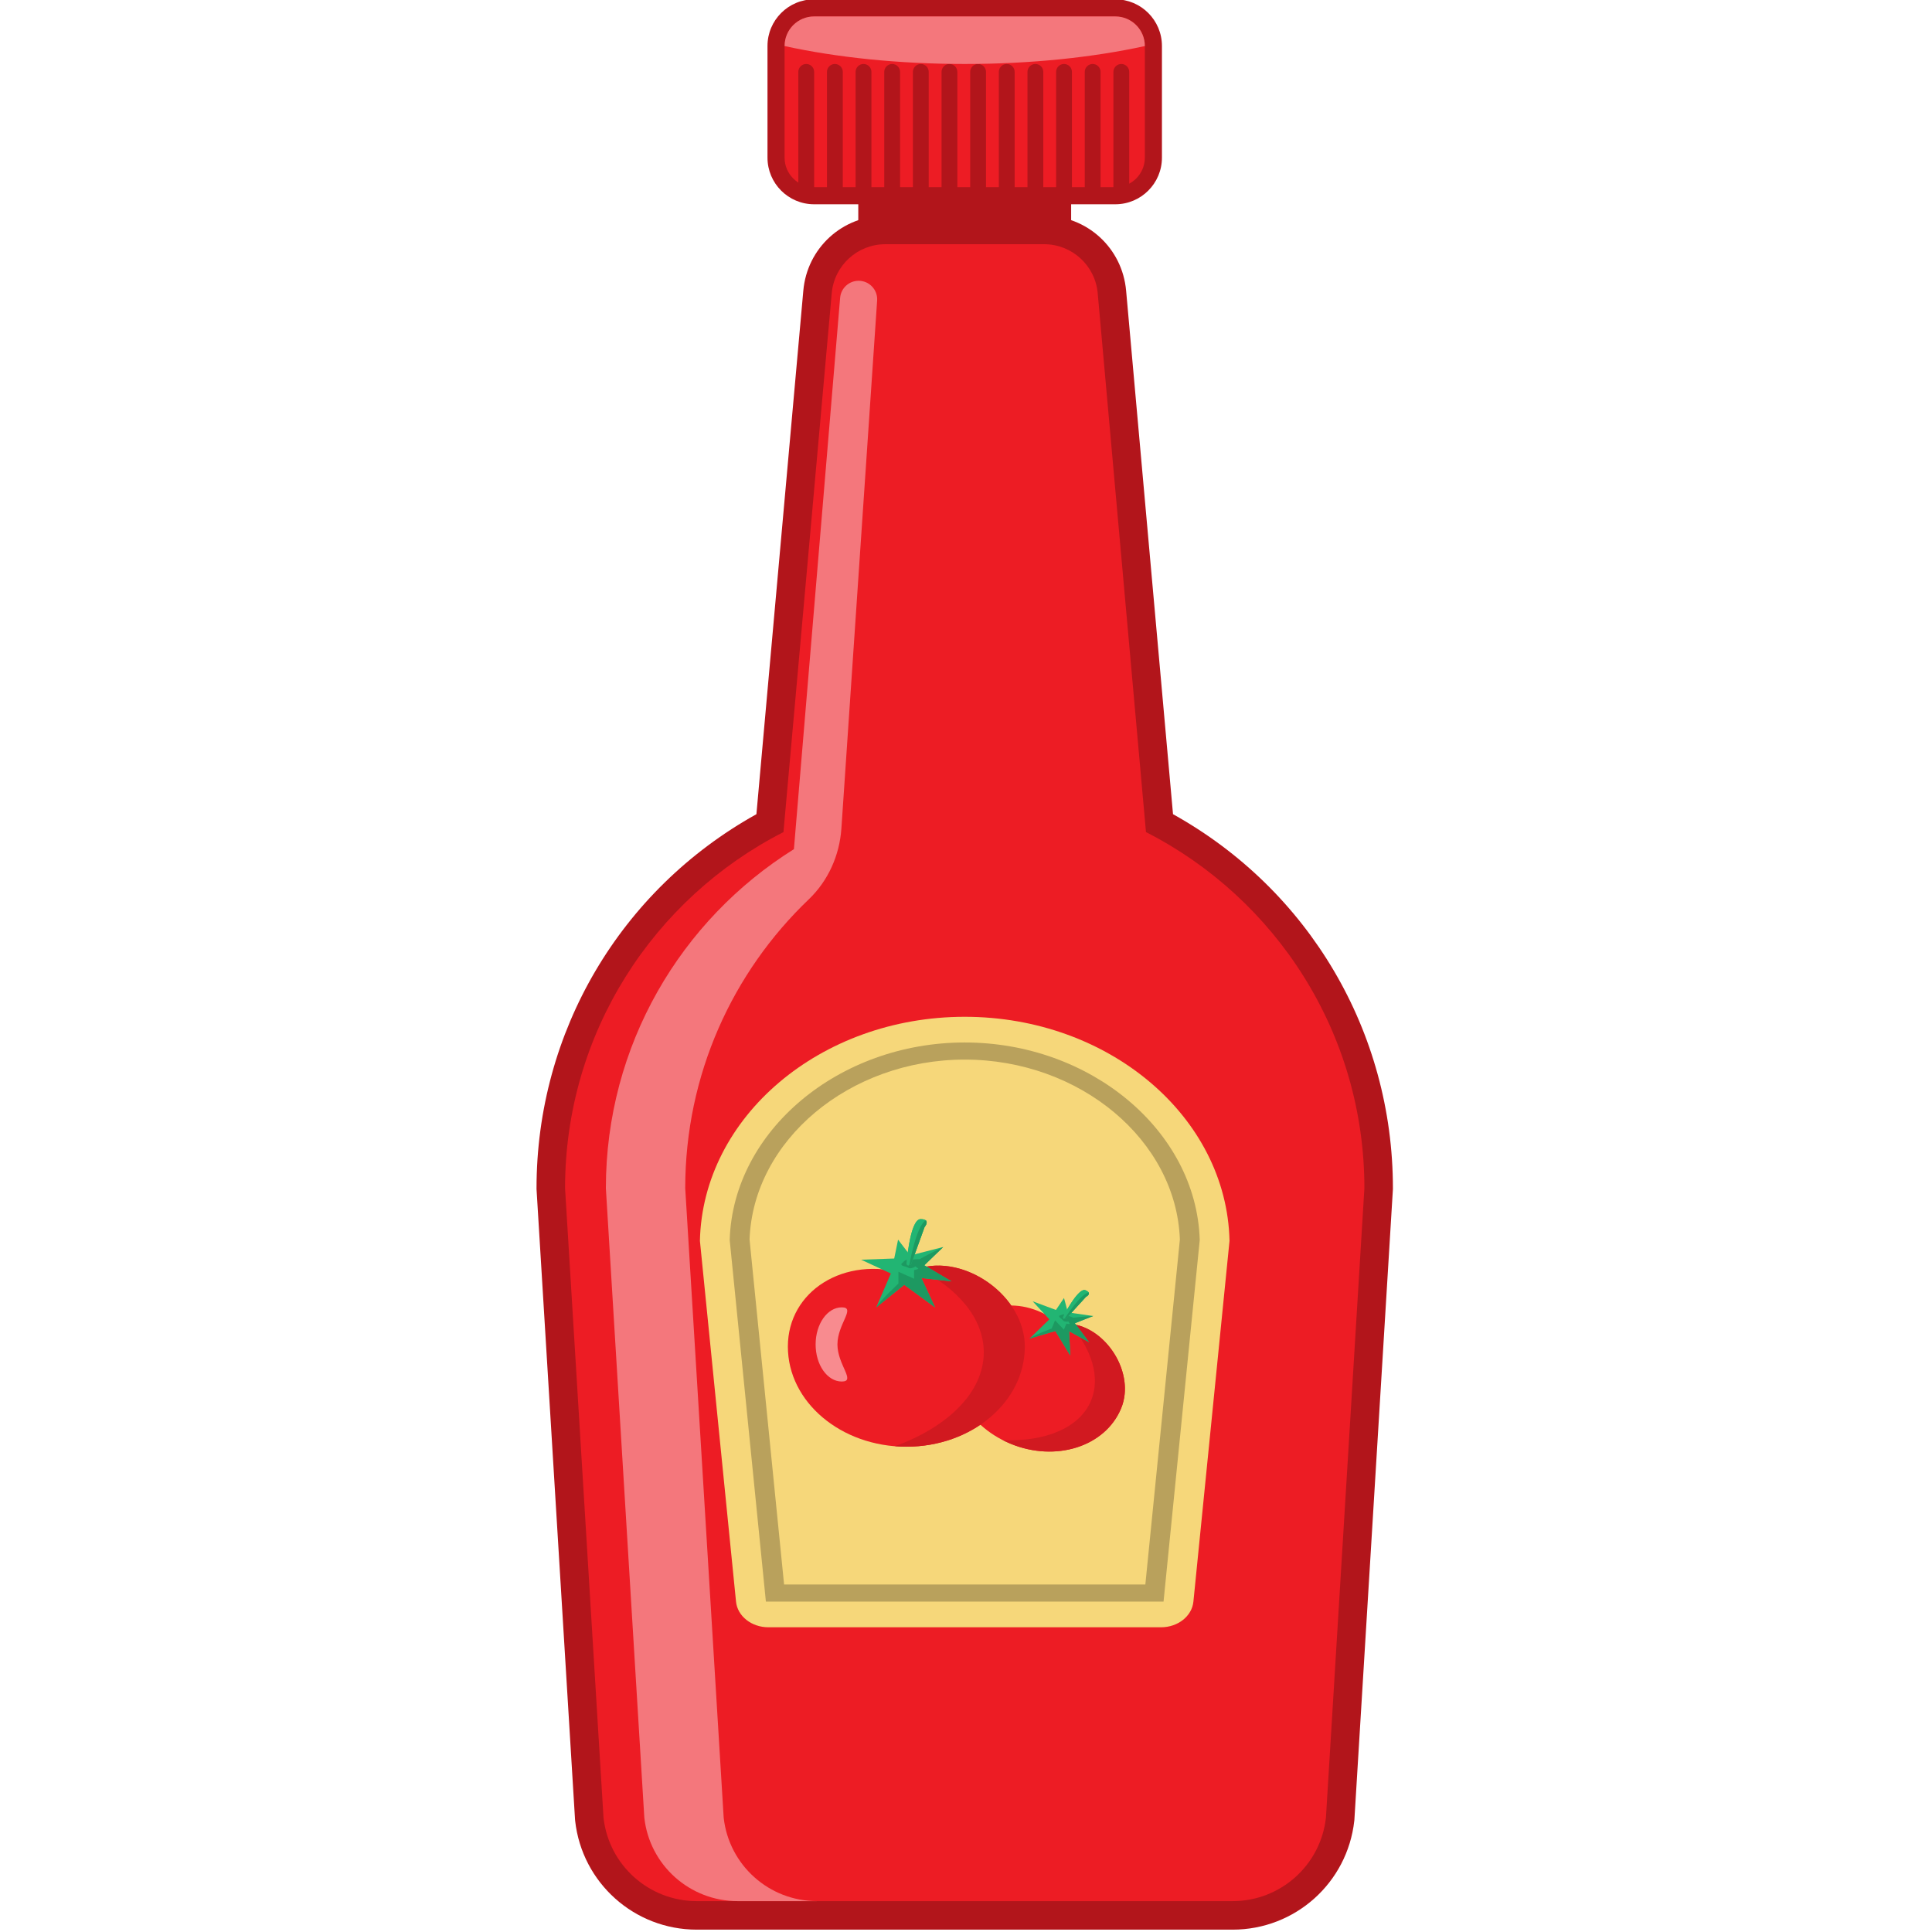
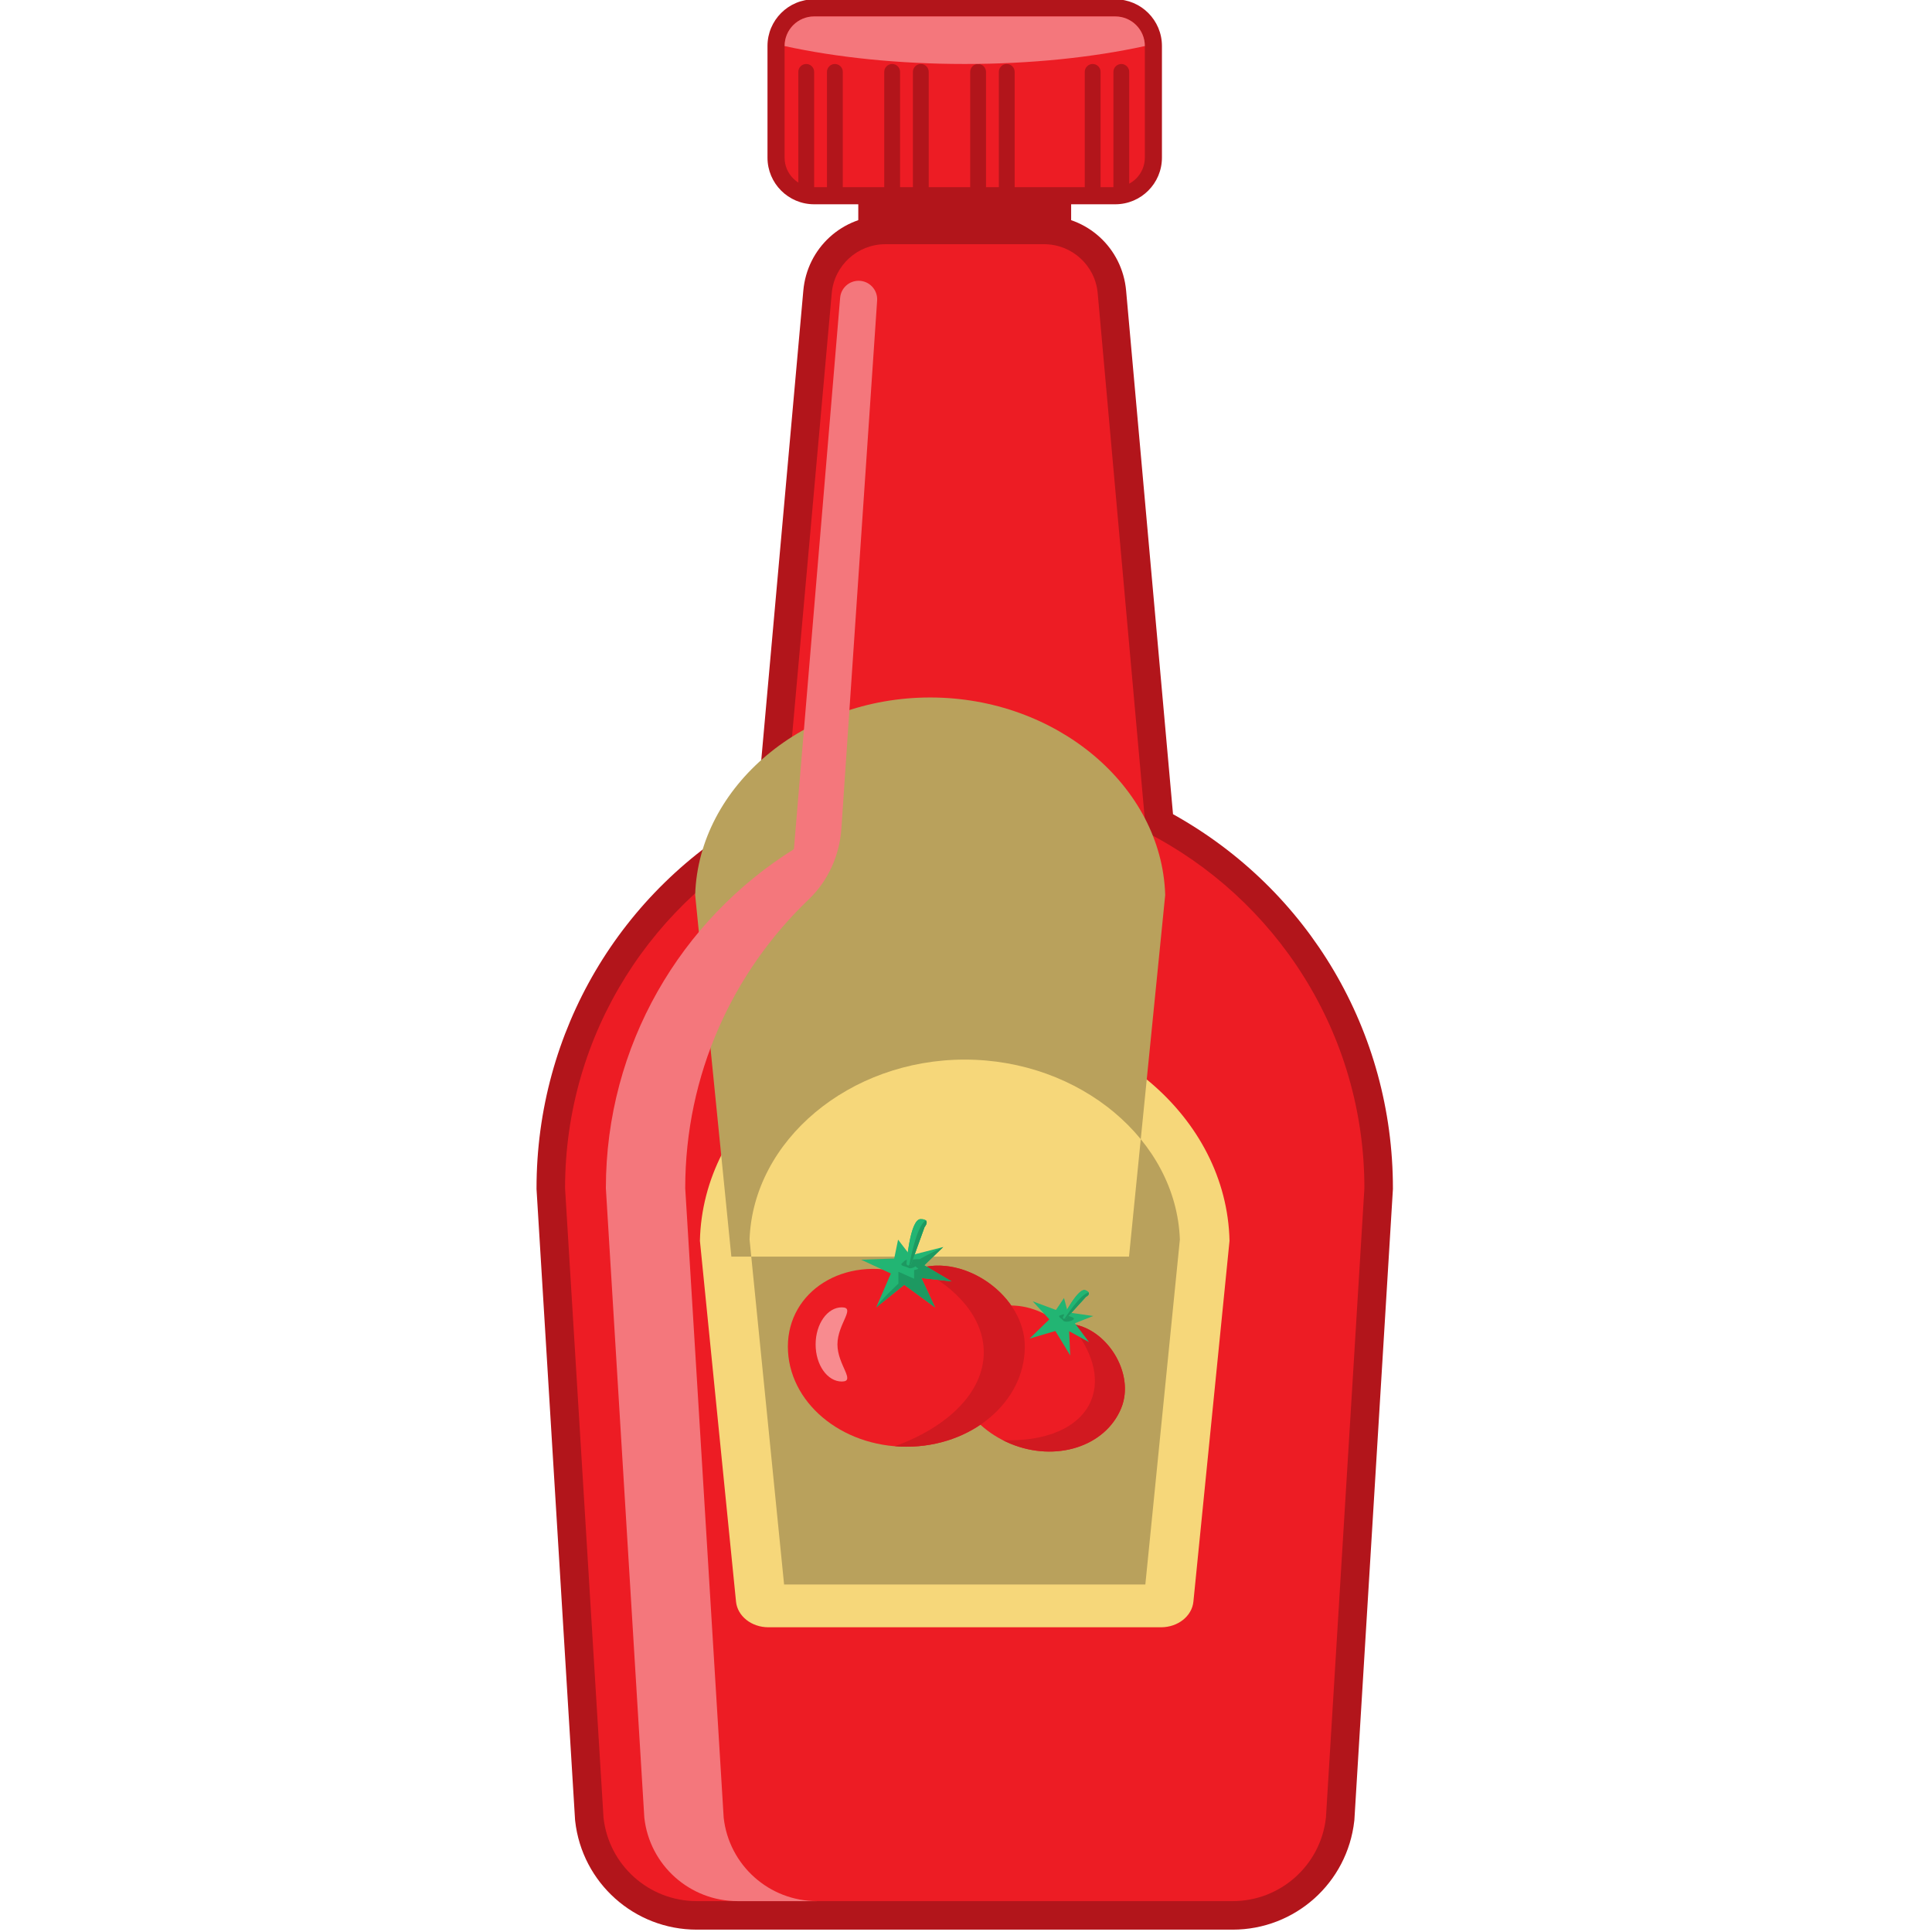
<svg xmlns="http://www.w3.org/2000/svg" xmlns:ns1="http://www.inkscape.org/namespaces/inkscape" xmlns:ns2="http://sodipodi.sourceforge.net/DTD/sodipodi-0.dtd" width="256" height="256" viewBox="0 0 240 240" id="svg2" version="1.1" ns1:version="0.92.4 (5da689c313, 2019-01-14)" ns2:docname="ketchup.svg">
  <title id="title860">Ketchup</title>
  <defs id="defs4" />
  <ns2:namedview id="base" pagecolor="#ffffff" bordercolor="#666666" borderopacity="1.0" ns1:pageopacity="0.0" ns1:pageshadow="2" ns1:zoom="1.3944803" ns1:cx="44.757085" ns1:cy="168.0281" ns1:document-units="px" ns1:current-layer="svg2" showgrid="false" ns1:window-width="1920" ns1:window-height="1025" ns1:window-x="-8" ns1:window-y="-8" ns1:window-maximized="1" fit-margin-top="0" fit-margin-left="0" fit-margin-right="0" fit-margin-bottom="0" units="px" />
  <g transform="matrix(0.567,0,0,0.567,-62.944,-95.361)" id="g5656" ns1:export-xdpi="170.28647" ns1:export-ydpi="170.28647">
    <path ns1:connector-curvature="0" id="path4194" style="fill:#b2151b;fill-opacity:1;fill-rule:nonzero;stroke:none" d="m 345.688,229.701 h -46.634 v -33.33 h 46.634 z" />
    <path ns1:connector-curvature="0" id="path4196" style="fill:#b2151b;fill-opacity:1;fill-rule:nonzero;stroke:none" d="m 263.672,590.951 c -13.675,0 -25.131,-10.245 -26.649,-23.831 l -0.028,-0.312 -8.436,-138.104 v -0.19 c 0,-34.279 18.37,-65.364 48.176,-81.95 l 10.274,-114.683 c 0.828,-9.37 8.555,-16.442 17.975,-16.442 h 34.775 c 9.42,0 17.148,7.072 17.975,16.451 l 10.273,114.674 c 29.808,16.586 48.178,47.671 48.178,81.95 v 0.19 l -8.446,138.26 -0.019,0.156 c -1.516,13.586 -12.973,23.831 -26.648,23.831 h -117.4 z" />
    <path ns1:connector-curvature="0" id="path4198" style="fill:#ed1c24;fill-opacity:1;fill-rule:nonzero;stroke:none" d="m 362.084,350.489 -10.575,-118.05 c -0.537,-6.088 -5.638,-10.75 -11.75,-10.75 h -17.387 -17.387 c -6.112,0 -11.213,4.662 -11.75,10.75 l -10.575,118.05 c -28.4,14.475 -47.85,43.975 -47.85,78.025 l 8.425,137.912 c 1.163,10.412 9.963,18.275 20.438,18.275 h 58.7 58.7 c 10.475,0 19.275,-7.862 20.438,-18.275 l 8.425,-137.912 c 0,-34.05 -19.45,-63.55 -47.85,-78.025" />
    <path ns1:connector-curvature="0" id="path4200" style="fill:#f6d77a;fill-opacity:1;fill-rule:nonzero;stroke:none" d="m 272.268,519.092 -7.912,-79.06 c 0.613,-27.151 26.402,-49.078 58.016,-49.078 31.614,0 57.404,21.926 58.016,49.078 l -7.914,79.06 c -0.318,3.175 -3.397,5.612 -7.091,5.612 h -86.022 c -3.695,0 -6.775,-2.438 -7.093,-5.612" />
-     <path ns1:connector-curvature="0" id="path4202" style="fill:#b9a15c;fill-opacity:1;fill-rule:nonzero;stroke:none" d="m 282.798,515.33 h 79.147 l 7.565,-75.585 c -0.784,-21.742 -21.904,-39.415 -47.139,-39.415 -25.235,0 -46.355,17.672 -47.138,39.415 z m 83.135,3.75 h -87.123 l -7.929,-79.229 0.004,-0.107 c 0.782,-23.8 23.88,-43.164 51.486,-43.164 27.605,0 50.704,19.364 51.486,43.164 l 0.004,0.107 -0.01,0.107 -7.919,79.121 z" />
+     <path ns1:connector-curvature="0" id="path4202" style="fill:#b9a15c;fill-opacity:1;fill-rule:nonzero;stroke:none" d="m 282.798,515.33 h 79.147 l 7.565,-75.585 c -0.784,-21.742 -21.904,-39.415 -47.139,-39.415 -25.235,0 -46.355,17.672 -47.138,39.415 m 83.135,3.75 h -87.123 l -7.929,-79.229 0.004,-0.107 c 0.782,-23.8 23.88,-43.164 51.486,-43.164 27.605,0 50.704,19.364 51.486,43.164 l 0.004,0.107 -0.01,0.107 -7.919,79.121 z" />
    <path ns1:connector-curvature="0" id="path4204" style="fill:#ed1c24;fill-opacity:1;fill-rule:nonzero;stroke:none" d="m 356.646,476.727 c -3.466,8.386 -14.321,11.859 -24.246,7.758 -9.924,-4.1 -15.16,-14.224 -11.694,-22.61 3.465,-8.386 14.254,-10.352 22.529,-3.606 8.871,-1.195 16.876,10.072 13.411,18.459" />
    <path ns1:connector-curvature="0" id="path4206" style="fill:#d11920;fill-opacity:1;fill-rule:nonzero;stroke:none" d="m 356.644,476.729 c -3.465,8.386 -14.32,11.857 -24.244,7.758 -0.585,-0.242 -1.156,-0.505 -1.71,-0.791 9.305,0.4 16.88,-2.651 19.37,-8.674 2.101,-5.086 0.141,-11.23 -4.66,-16.802 7.945,0.69 14.424,10.815 11.244,18.51" />
    <path ns1:connector-curvature="0" id="path4208" style="fill:#22b573;fill-opacity:1;fill-rule:nonzero;stroke:none" d="m 345.247,459.836 0.241,5.31 -3.261,-5.354 -5.656,1.669 4.339,-4.22 -3.649,-3.955 5.095,1.895 1.769,-2.619 0.849,3.156 5.555,0.79 c 0,0 -0.005,10e-4 -0.013,0.002 l -4.015,1.584 3.123,4.151 -4.376,-2.41 z" />
-     <path ns1:connector-curvature="0" id="path4210" style="fill:#1d9961;fill-opacity:1;fill-rule:nonzero;stroke:none" d="m 345.247,459.836 0.241,5.31 -3.261,-5.354 -5.656,1.669 c 0.679,-0.655 4.853,-2.215 4.853,-2.215 l 0.741,-1.792 1.94,2.038 0.54,-1.309 0.544,0.077 0.212,-0.041 c 0,0 -0.755,-0.856 -10e-4,-1.166 0.731,-0.3 4.859,-0.529 5.116,-0.541 l -4.015,1.584 3.123,4.151 -4.376,-2.41 z" />
    <path ns1:connector-curvature="0" id="path4212" style="fill:#22b573;fill-opacity:1;fill-rule:nonzero;stroke:none" d="m 343.752,457.015 c 0,0 3.431,-6.835 5.071,-6.157 1.641,0.677 0.107,1.451 0.107,1.451 l -4.531,4.973 z" />
    <path ns1:connector-curvature="0" id="path4214" style="fill:#1d9961;fill-opacity:1;fill-rule:nonzero;stroke:none" d="m 346.293,457.159 c -0.149,0.36 -1.619,0.84 -2.244,0.451 -0.625,-0.73 -1.111,-0.8 -0.963,-1.161 0.84,-0.309 0.821,-0.422 1.5,-0.142 0.68,0.281 1.854,0.492 1.706,0.853" />
    <path ns1:connector-curvature="0" id="path4216" style="fill:#22b573;fill-opacity:1;fill-rule:nonzero;stroke:none" d="m 348.929,452.307 -4.41,4.841 -0.23,-0.122 -0.195,0.131 c -0.186,-0.077 -0.268,-0.295 -0.174,-0.474 0.715,-1.36 3.482,-6.412 4.902,-5.825 0.403,0.166 0.615,0.339 0.704,0.505 10e-4,-0.002 10e-4,-0.002 0.004,10e-4 0.266,0.506 -0.601,0.943 -0.601,0.943" />
    <path ns1:connector-curvature="0" id="path4218" style="fill:#1d9961;fill-opacity:1;fill-rule:nonzero;stroke:none" d="m 348.929,452.307 -4.41,4.841 -0.23,-0.122 c 0,0 3.456,-5.4 5.237,-5.662 10e-4,-0.002 10e-4,-0.002 0.004,10e-4 0.266,0.506 -0.601,0.943 -0.601,0.943" />
    <path ns1:connector-curvature="0" id="path4220" style="fill:#ed1c24;fill-opacity:1;fill-rule:nonzero;stroke:none" d="m 335.539,463.211 c 0,12.113 -11.621,21.933 -25.956,21.933 -14.335,0 -25.957,-9.82 -25.957,-21.933 0,-12.115 12.309,-20.041 25.957,-15.938 10.336,-5.996 25.956,3.822 25.956,15.938" />
    <path ns1:connector-curvature="0" id="path4222" style="fill:#d11920;fill-opacity:1;fill-rule:nonzero;stroke:none" d="m 335.539,463.212 c 0,12.113 -11.621,21.931 -25.954,21.931 -0.849,0 -1.686,-0.034 -2.515,-0.104 11.684,-4.253 19.475,-11.877 19.475,-20.578 0,-7.348 -5.553,-13.928 -14.315,-18.354 10.154,-3.201 23.309,5.987 23.309,17.104" />
    <path ns1:connector-curvature="0" id="path4224" style="fill:#f88b8f;fill-opacity:1;fill-rule:nonzero;stroke:none" d="m 294.487,462.737 c 0,4.487 4.124,8.126 0.956,8.126 -3.169,0 -5.736,-3.639 -5.736,-8.126 0,-4.489 2.567,-8.126 5.736,-8.126 3.167,0 -0.956,3.638 -0.956,8.126" />
    <path ns1:connector-curvature="0" id="path4226" style="fill:#22b573;fill-opacity:1;fill-rule:nonzero;stroke:none" d="m 312.866,448.181 3.005,6.43 -6.754,-4.942 -6.126,4.942 3.2,-7.419 -6.519,-3.02 7.253,-0.261 0.848,-4.131 2.655,3.46 7.258,-1.855 c 0,0 -0.005,0.005 -0.014,0.009 l -4.147,4 5.969,3.531 -6.626,-0.744 z" />
    <path ns1:connector-curvature="0" id="path4228" style="fill:#1d9961;fill-opacity:1;fill-rule:nonzero;stroke:none" d="m 312.866,448.181 3.005,6.43 -6.754,-4.942 -6.126,4.942 c 0.501,-1.156 4.856,-5.207 4.856,-5.207 v -2.59 l 3.433,1.524 v -1.889 l 0.71,-0.181 0.241,-0.159 c 0,0 -1.367,-0.672 -0.596,-1.439 0.748,-0.744 5.724,-3.129 6.036,-3.276 l -4.147,4 5.969,3.531 z" />
    <path ns1:connector-curvature="0" id="path4230" style="fill:#22b573;fill-opacity:1;fill-rule:nonzero;stroke:none" d="m 309.583,445.462 c 0,0 0.748,-10.181 3.116,-10.181 2.37,0 0.874,1.736 0.874,1.736 l -3.056,8.445 z" />
    <path ns1:connector-curvature="0" id="path4232" style="fill:#1d9961;fill-opacity:1;fill-rule:nonzero;stroke:none" d="m 312.789,444.345 c 0,0.52 -1.567,1.861 -2.538,1.7 -1.143,-0.581 -1.778,-0.421 -1.778,-0.941 0.877,-0.809 0.796,-0.941 1.778,-0.941 0.983,0 2.538,-0.338 2.538,0.182" />
    <path ns1:connector-curvature="0" id="path4234" style="fill:#22b573;fill-opacity:1;fill-rule:nonzero;stroke:none" d="m 313.571,437.015 -2.973,8.223 -0.346,-0.034 -0.174,0.26 c -0.269,0 -0.48,-0.226 -0.456,-0.495 0.188,-2.042 1.028,-9.686 3.078,-9.686 0.583,0 0.932,0.104 1.127,0.265 0,-0.005 0,-0.005 0.004,0 0.588,0.487 -0.26,1.468 -0.26,1.468" />
    <path ns1:connector-curvature="0" id="path4236" style="fill:#1d9961;fill-opacity:1;fill-rule:nonzero;stroke:none" d="m 313.571,437.015 -2.973,8.223 -0.346,-0.034 c 0,0 1.51,-8.425 3.575,-9.656 0,-0.005 0,-0.005 0.004,0 0.588,0.487 -0.26,1.468 -0.26,1.468" />
    <path ns1:connector-curvature="0" id="path4238" style="fill:#f4777c;fill-opacity:1;fill-rule:nonzero;stroke:none" d="m 299.127,229.701 v 0 c -2.114,0 -3.874,1.619 -4.051,3.725 l -10.125,120.8 c -24.75,15.475 -41.2,42.962 -41.2,74.287 l 8.425,137.912 c 1.163,10.412 9.963,18.275 20.438,18.275 h 17.387 c -10.475,0 -19.275,-7.862 -20.438,-18.275 l -8.425,-137.912 c 0,-24.884 10.384,-47.343 27.065,-63.289 4.256,-4.069 6.747,-9.645 7.149,-15.52 l 0.074,-1.079 7.756,-114.586 c 0.159,-2.348 -1.702,-4.339 -4.055,-4.339" />
    <path ns1:connector-curvature="0" id="path4240" style="fill:#b2151b;fill-opacity:1;fill-rule:nonzero;stroke:none" d="m 355.362,212.94 h -65.98 c -5.644,0 -10.22,-4.575 -10.22,-10.219 v -24.462 c 0,-5.644 4.576,-10.22 10.22,-10.22 h 65.98 c 5.644,0 10.219,4.576 10.219,10.22 v 24.462 c 0,5.644 -4.575,10.219 -10.219,10.219" />
    <path ns1:connector-curvature="0" id="path4242" style="fill:#ed1c24;fill-opacity:1;fill-rule:nonzero;stroke:none" d="m 361.834,178.264 v 24.462 c 0,3.562 -2.9,6.463 -6.475,6.463 h -65.975 c -3.575,0 -6.475,-2.9 -6.475,-6.463 v -24.462 c 0,-3.575 2.9,-6.475 6.475,-6.475 h 65.975 c 3.575,0 6.475,2.9 6.475,6.475" />
    <path ns1:connector-curvature="0" id="path4244" style="fill:#b2151b;fill-opacity:1;fill-rule:nonzero;stroke:none" d="m 289.382,211.262 h -3.466 v -27.324 c 0,-0.958 0.776,-1.734 1.734,-1.734 0.956,0 1.732,0.776 1.732,1.734 z" />
    <path ns1:connector-curvature="0" id="path4246" style="fill:#b2151b;fill-opacity:1;fill-rule:nonzero;stroke:none" d="m 295.658,211.262 h -3.467 v -27.324 c 0,-0.958 0.776,-1.734 1.734,-1.734 0.958,0 1.734,0.776 1.734,1.734 z" />
-     <path ns1:connector-curvature="0" id="path4248" style="fill:#b2151b;fill-opacity:1;fill-rule:nonzero;stroke:none" d="m 301.933,211.262 h -3.466 v -27.324 c 0,-0.958 0.776,-1.734 1.734,-1.734 0.956,0 1.732,0.776 1.732,1.734 z" />
    <path ns1:connector-curvature="0" id="path4250" style="fill:#b2151b;fill-opacity:1;fill-rule:nonzero;stroke:none" d="m 308.208,211.262 h -3.466 v -27.324 c 0,-0.958 0.776,-1.734 1.734,-1.734 0.958,0 1.732,0.776 1.732,1.734 z" />
    <path ns1:connector-curvature="0" id="path4252" style="fill:#b2151b;fill-opacity:1;fill-rule:nonzero;stroke:none" d="m 314.484,211.262 h -3.466 v -27.324 c 0,-0.958 0.776,-1.734 1.734,-1.734 0.956,0 1.732,0.776 1.732,1.734 z" />
-     <path ns1:connector-curvature="0" id="path4254" style="fill:#b2151b;fill-opacity:1;fill-rule:nonzero;stroke:none" d="m 320.759,211.262 h -3.465 v -27.324 c 0,-0.958 0.775,-1.734 1.732,-1.734 0.958,0 1.732,0.776 1.732,1.734 z" />
    <path ns1:connector-curvature="0" id="path4256" style="fill:#b2151b;fill-opacity:1;fill-rule:nonzero;stroke:none" d="m 327.036,211.262 h -3.466 v -27.324 c 0,-0.958 0.775,-1.734 1.734,-1.734 0.956,0 1.732,0.776 1.732,1.734 z" />
    <path ns1:connector-curvature="0" id="path4258" style="fill:#b2151b;fill-opacity:1;fill-rule:nonzero;stroke:none" d="m 333.312,211.262 h -3.466 v -27.324 c 0,-0.958 0.775,-1.734 1.732,-1.734 0.958,0 1.734,0.776 1.734,1.734 z" />
-     <path ns1:connector-curvature="0" id="path4260" style="fill:#b2151b;fill-opacity:1;fill-rule:nonzero;stroke:none" d="m 339.586,211.262 h -3.465 v -27.324 c 0,-0.958 0.775,-1.734 1.734,-1.734 0.956,0 1.731,0.776 1.731,1.734 z" />
-     <path ns1:connector-curvature="0" id="path4262" style="fill:#b2151b;fill-opacity:1;fill-rule:nonzero;stroke:none" d="m 345.862,211.262 h -3.465 v -27.324 c 0,-0.958 0.775,-1.734 1.732,-1.734 0.958,0 1.732,0.776 1.732,1.734 z" />
    <path ns1:connector-curvature="0" id="path4264" style="fill:#b2151b;fill-opacity:1;fill-rule:nonzero;stroke:none" d="m 352.138,211.262 h -3.466 v -27.324 c 0,-0.958 0.775,-1.734 1.734,-1.734 0.956,0 1.732,0.776 1.732,1.734 z" />
    <path ns1:connector-curvature="0" id="path4266" style="fill:#b2151b;fill-opacity:1;fill-rule:nonzero;stroke:none" d="m 358.413,211.262 h -3.465 v -27.324 c 0,-0.958 0.775,-1.734 1.731,-1.734 0.959,0 1.734,0.776 1.734,1.734 z" />
    <path ns1:connector-curvature="0" id="path4268" style="fill:#f4777c;fill-opacity:1;fill-rule:nonzero;stroke:none" d="m 361.834,178.264 v 0.013 c -11.375,2.487 -24.925,3.925 -39.462,3.925 -14.537,0 -28.087,-1.438 -39.462,-3.925 v -0.013 c 0,-3.575 2.9,-6.475 6.475,-6.475 h 65.975 c 3.575,0 6.475,2.9 6.475,6.475" />
  </g>
</svg>